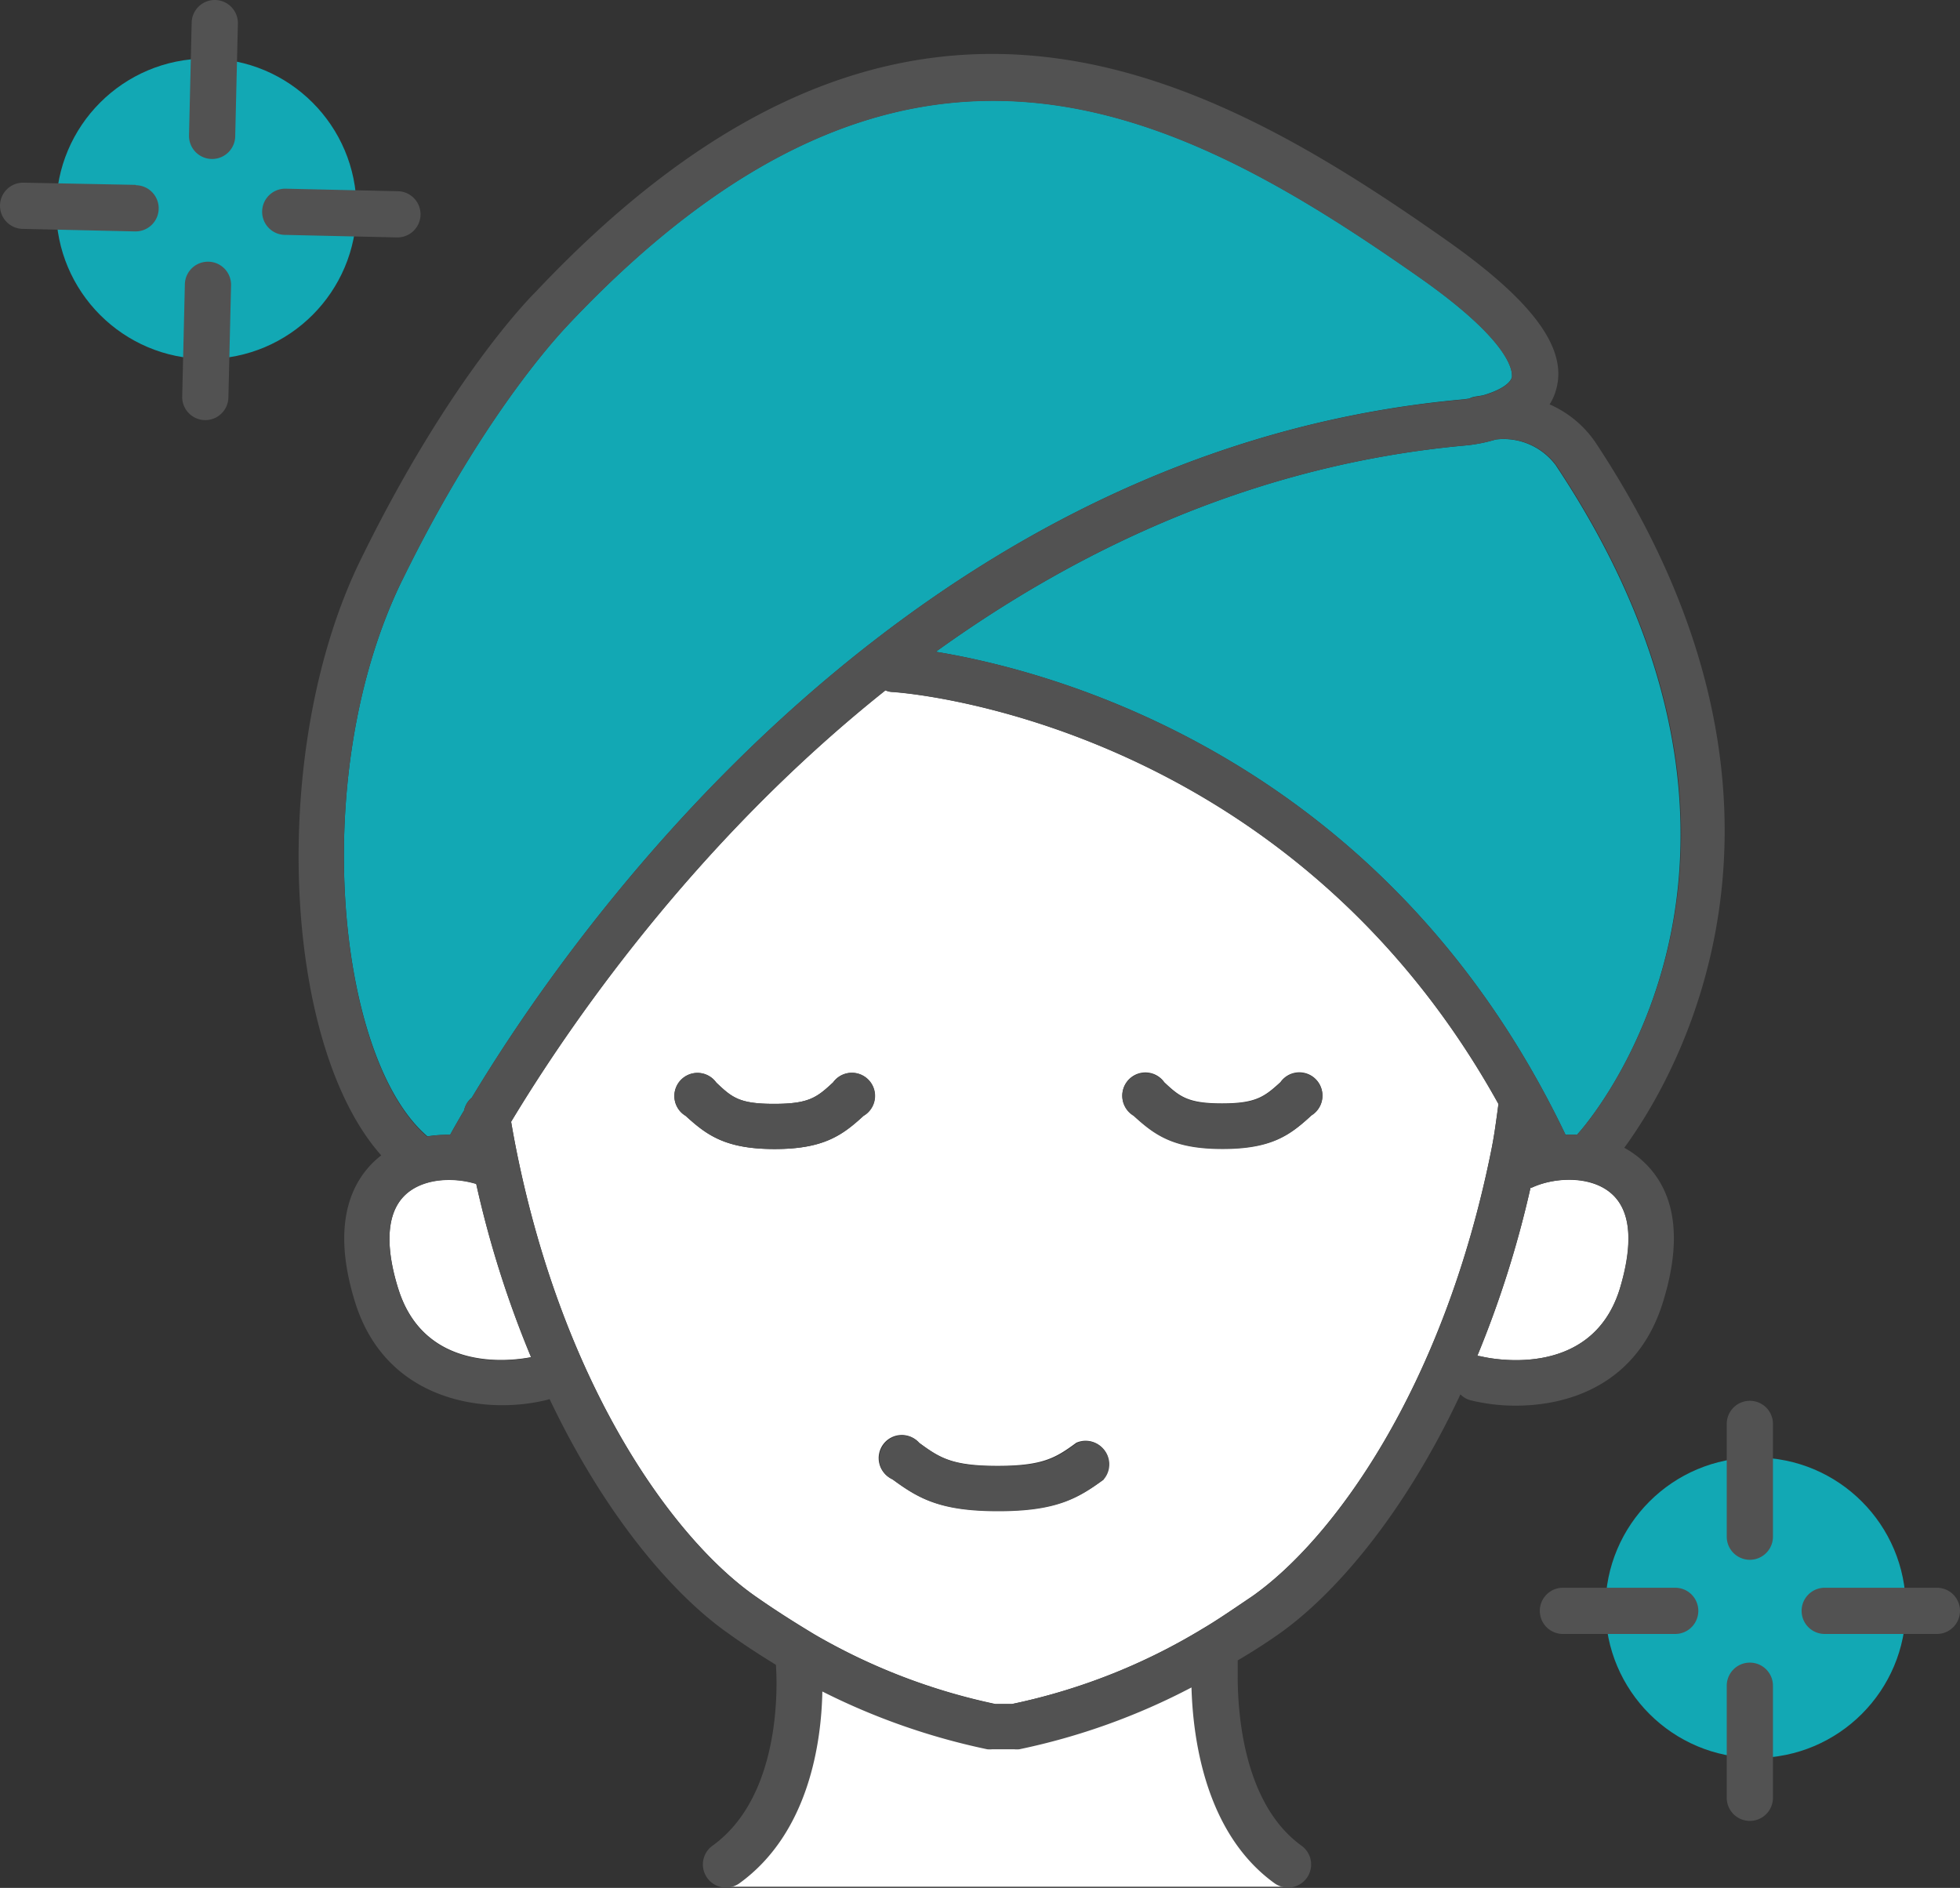
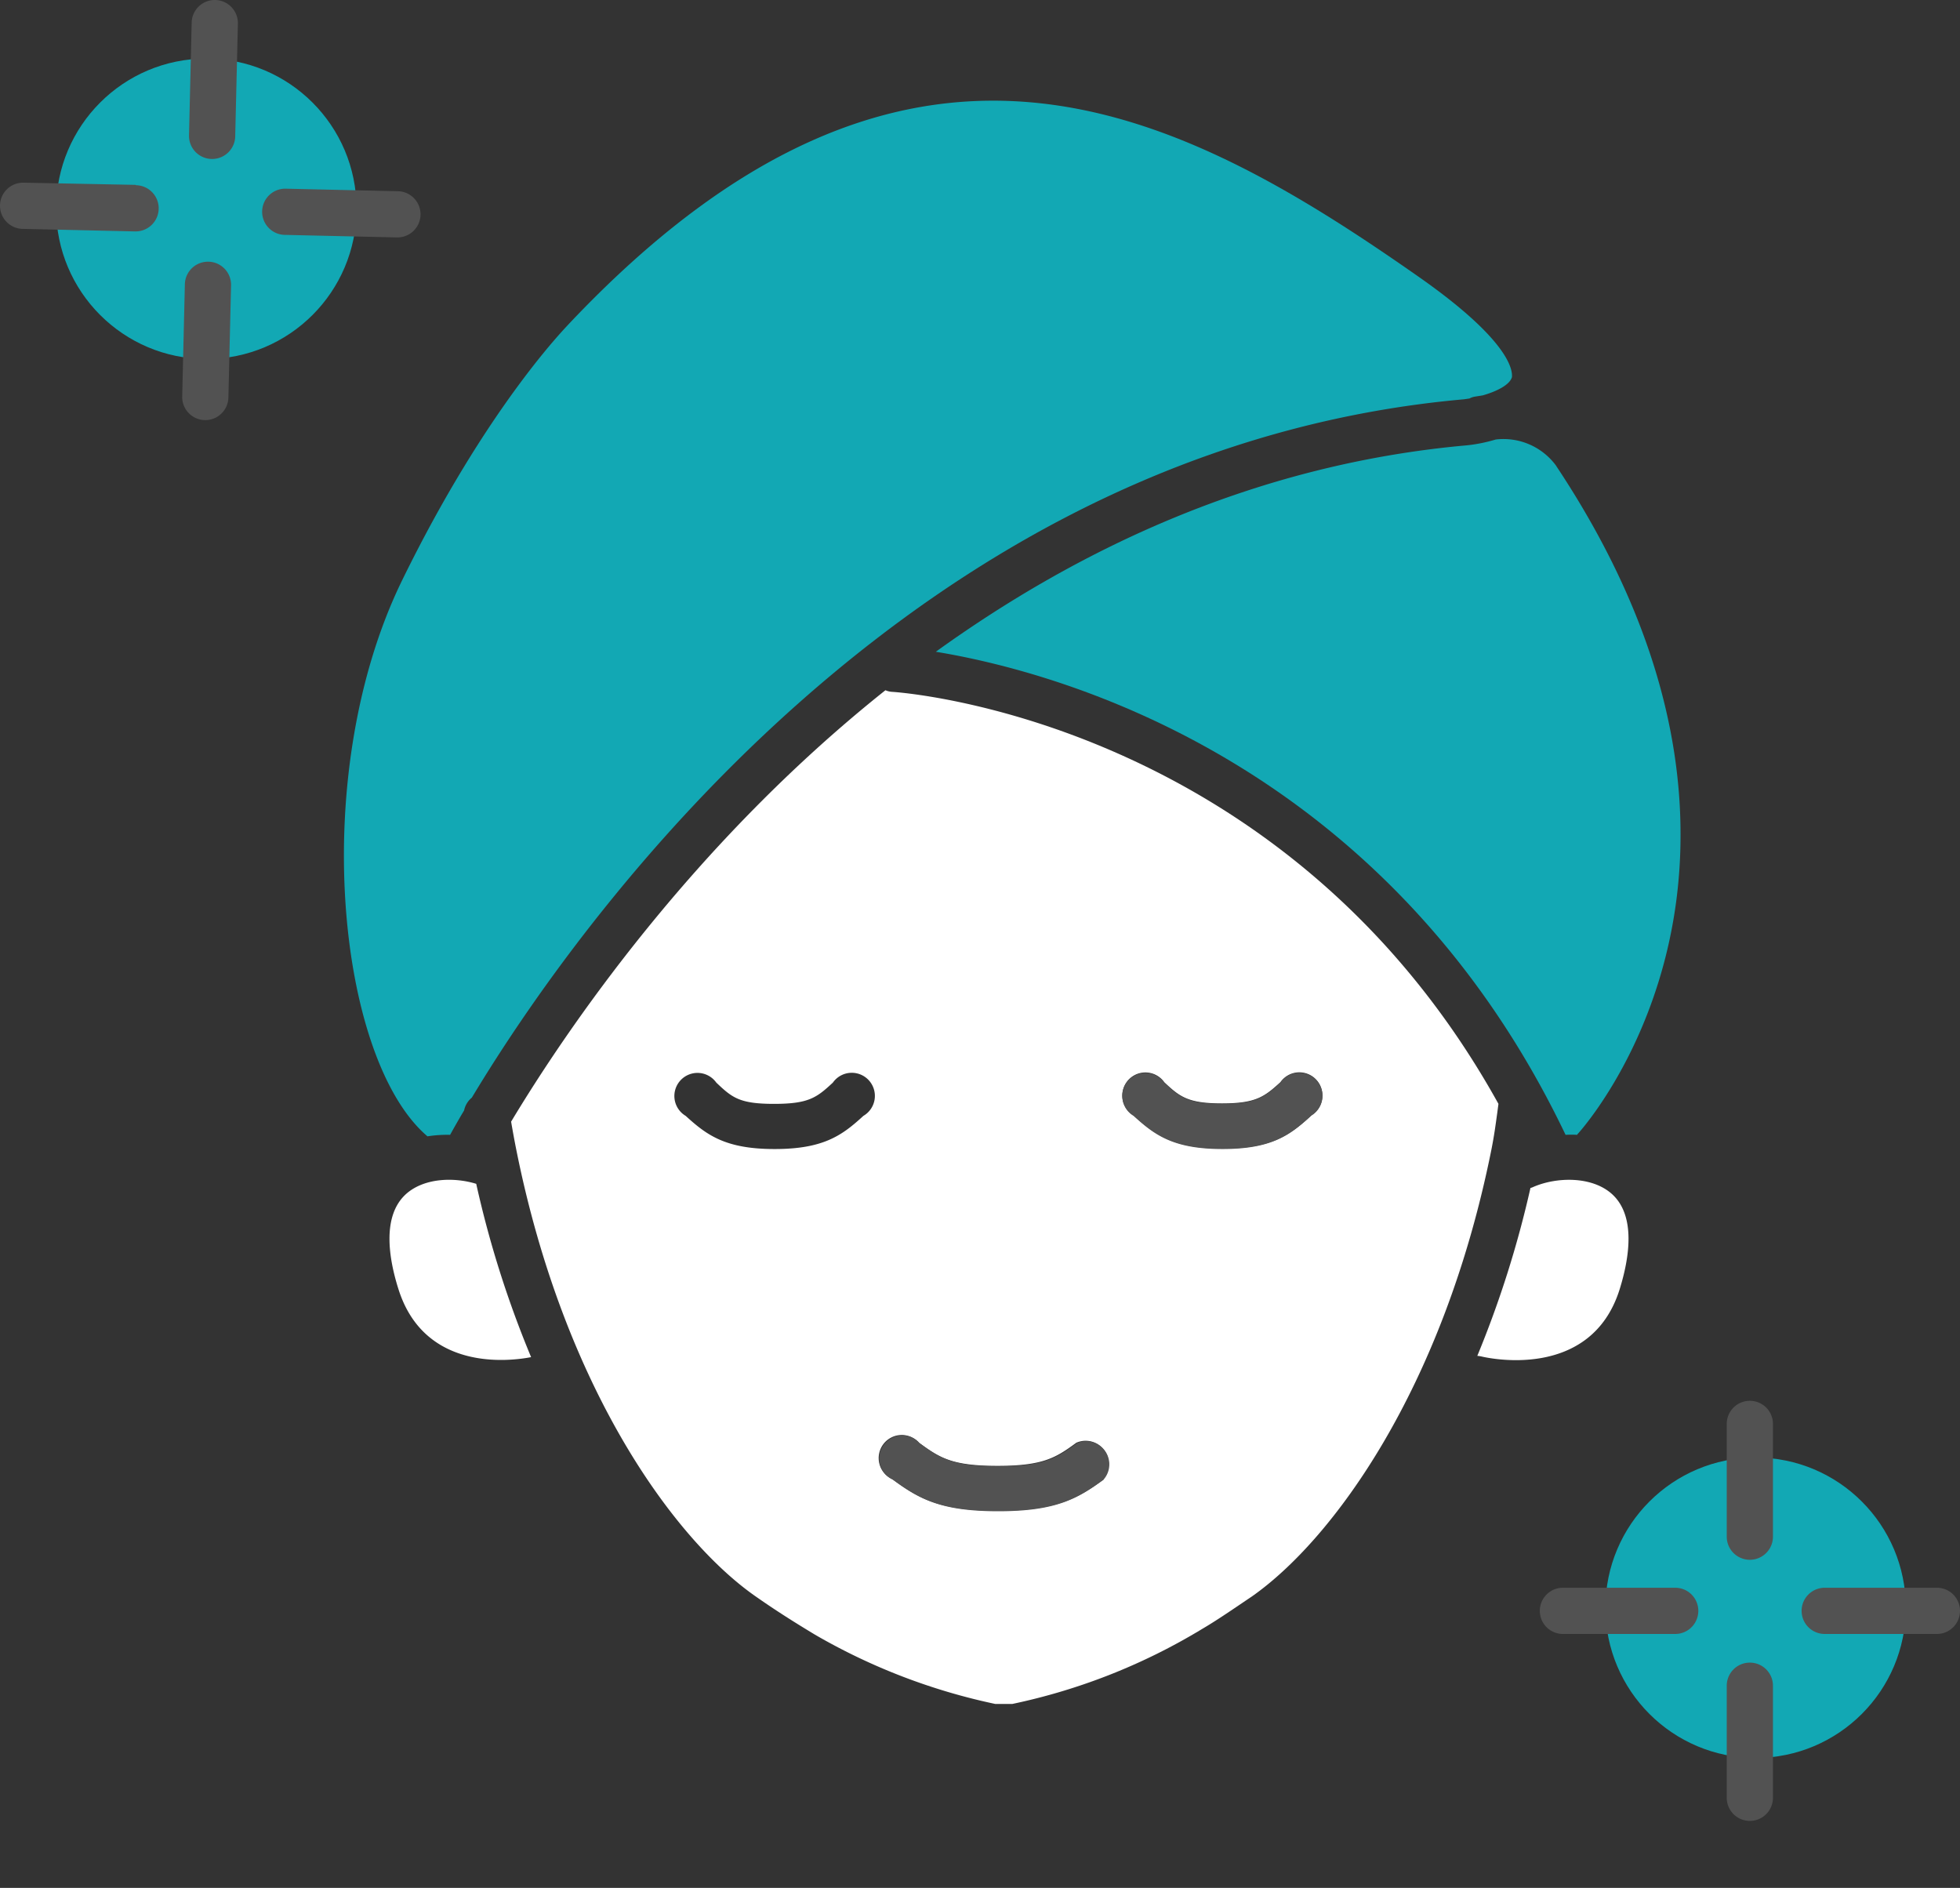
<svg xmlns="http://www.w3.org/2000/svg" viewBox="0 0 169.65 163.4">
  <rect x="0" y="0" width="169.65" height="163.4" fill="#333333" stroke="none" />
  <defs>
    <style>.cls-1{fill:#fff;}.cls-2{fill:#12a8b4;}.cls-3{fill:#525252;}</style>
  </defs>
  <g id="レイヤー_2" data-name="レイヤー 2">
    <g id="レイヤー_9" data-name="レイヤー 9">
-       <path class="cls-1" d="M62.45,163.3h48.79s-7.14-11.78-5.47-20l-18.21,6.07-19-6.07S69.71,159,62.45,163.3Z" />
      <circle class="cls-2" cx="17.86" cy="18.07" r="13" />
      <circle class="cls-2" cx="151.96" cy="139.15" r="13" />
      <path class="cls-1" d="M139.52,103.34c2.09,1.88,1.52,5.52.67,8.25-2.51,8-11.55,5.91-11.93,5.82a2.63,2.63,0,0,0-.39-.06,89.65,89.65,0,0,0,4.6-14.53,1.25,1.25,0,0,0,.25-.09C134.72,101.86,137.78,101.78,139.52,103.34Z" />
      <path class="cls-2" d="M136.6,98.1a.47.47,0,0,0-.09.12,8.87,8.87,0,0,0-1,0C119.89,65.54,91.07,58.06,81,56.41c12.49-9,27.87-16.26,46-17.87a13.48,13.48,0,0,0,2.46-.5,5.65,5.65,0,0,1,5.21,2.24l.05.08c8.11,12.21,10.74,23,10.74,31.81C145.51,87.91,137.15,97.49,136.6,98.1Z" />
      <path class="cls-1" d="M129.7,95.54l-.11.83c-.15,1.08-.26,1.93-.51,3.18-4.17,20.72-13.77,33.76-20.73,38.63-1.49,1-2.92,2-4.32,2.82a52.49,52.49,0,0,1-16.42,6.48H86.16a52.81,52.81,0,0,1-15.62-6c-1.66-1-3.35-2.06-5.12-3.3-7-4.87-16.57-17.92-20.73-38.66-.16-.8-.31-1.62-.45-2.44,4.74-7.88,15.64-24,32.4-37.34a1.65,1.65,0,0,0,.59.14C77.58,59.9,111.13,62.05,129.7,95.54Zm-16.23,1a2,2,0,1,0-2.64-2.88c-1.39,1.27-2.14,1.84-5.06,1.84s-3.66-.57-5-1.84a2,2,0,1,0-2.65,2.88c1.84,1.68,3.46,2.87,7.7,2.87S111.64,98.26,113.47,96.58Zm-18,31.48a2,2,0,0,0-2.31-3.15c-1.77,1.3-2.88,2-6.81,2s-5-.68-6.8-2a2,2,0,1,0-2.32,3.15c2.25,1.65,4.1,2.74,9.12,2.74S93.27,129.71,95.52,128.06ZM74.73,96.58a2,2,0,1,0-2.64-2.88C70.69,95,70,95.54,67,95.54S63.37,95,62,93.7a2,2,0,1,0-2.65,2.88c1.84,1.68,3.46,2.87,7.7,2.87S72.9,98.26,74.73,96.58Z" />
      <path class="cls-2" d="M37,98.35C29.17,91.68,26.63,67,34.79,50.26c7.37-15.09,14.27-22,14.39-22.16,29.22-31,52.42-19,73.69-4.09,8.39,5.89,8,8.36,8,8.62-.18.68-1.33,1.25-2.53,1.59l-.69.11a1.48,1.48,0,0,0-.46.16l-.48.07C106.2,36.38,89.16,45,75.66,55.44,57.59,69.41,45.89,86.6,40.84,95c0,0,0,0,0,0a1.94,1.94,0,0,0-.67,1.11c-.49.82-.89,1.53-1.21,2.11A11,11,0,0,0,37,98.35Z" />
      <path class="cls-1" d="M35.15,103.34c1.54-1.38,4.11-1.48,6.07-.88a89.29,89.29,0,0,0,4.75,15c-1.9.37-9.25,1.25-11.49-5.91C33.63,108.86,33.06,105.22,35.15,103.34Z" />
      <path class="cls-3" d="M167.65,137.42h-9.71a2,2,0,0,0,0,4h9.71a2,2,0,0,0,0-4Z" />
      <path class="cls-3" d="M151.46,143.9a2,2,0,0,0-2,2v9.7a2,2,0,0,0,4,0v-9.7A2,2,0,0,0,151.46,143.9Z" />
      <path class="cls-3" d="M151.46,121.24a2,2,0,0,0-2,2V133a2,2,0,0,0,4,0v-9.71A2,2,0,0,0,151.46,121.24Z" />
      <path class="cls-3" d="M135.28,137.42a2,2,0,0,0,0,4H145a2,2,0,0,0,0-4Z" />
      <path class="cls-3" d="M113.47,96.58a2,2,0,1,0-2.64-2.88c-1.39,1.27-2.14,1.84-5.06,1.84s-3.66-.57-5-1.84a2,2,0,1,0-2.65,2.88c1.84,1.68,3.46,2.87,7.7,2.87S111.64,98.26,113.47,96.58Z" />
-       <path class="cls-3" d="M110.64,141.46c4.87-3.41,10.91-10.4,15.77-20.78a1.81,1.81,0,0,0,.9.52,16.28,16.28,0,0,0,3.89.46c4.65,0,10.52-1.87,12.72-8.9s.22-10.52-1.79-12.33a8.12,8.12,0,0,0-1.54-1.09c4.27-5.82,18.54-29.35-2.54-61.12A9.33,9.33,0,0,0,134.13,35a4.69,4.69,0,0,0,.57-1.31c1-3.58-2.08-7.68-9.53-12.92C103.46,5.49,77.68-8,46.32,25.31c-.3.29-7.43,7.42-15.13,23.19C23.25,64.76,24.41,90.34,33,100a5.71,5.71,0,0,0-.47.39c-2,1.81-3.95,5.41-1.79,12.33s8.07,8.9,12.72,8.9a16.28,16.28,0,0,0,3.89-.46l.22-.07c4.82,10.13,10.75,17,15.54,20.33,1.39,1,2.73,1.86,4.05,2.67.09,1.25.64,11.24-5.48,15.65A2,2,0,0,0,64,163c6.08-4.39,7.1-12.36,7.18-16.6a58.2,58.2,0,0,0,14.27,5,2.12,2.12,0,0,0,.44,0h1.9a2.12,2.12,0,0,0,.44,0,57.14,57.14,0,0,0,14.9-5.35c.13,4.55,1.24,12.65,7.18,16.94a2,2,0,1,0,2.35-3.24c-4.91-3.54-5.53-11.13-5.53-14.69,0-.56,0-1,0-1.35C108.33,143,109.47,142.28,110.64,141.46Zm29.55-29.87c-2.51,8-11.55,5.91-11.93,5.82a2.63,2.63,0,0,0-.39-.06,89.65,89.65,0,0,0,4.6-14.53,1.25,1.25,0,0,0,.25-.09c2-.87,5.06-1,6.8.61C141.61,105.22,141,108.86,140.19,111.59Zm-5.47-71.31.05.08c8.11,12.21,10.74,23,10.74,31.81,0,15.74-8.36,25.32-8.91,25.93a.47.47,0,0,0-.09.12,8.87,8.87,0,0,0-1,0C119.89,65.54,91.07,58.06,81,56.41c12.49-9,27.87-16.26,46-17.87a13.48,13.48,0,0,0,2.46-.5A5.65,5.65,0,0,1,134.72,40.28Zm-99.93,10c7.37-15.09,14.27-22,14.39-22.16,29.22-31,52.42-19,73.69-4.09,8.39,5.89,8,8.36,8,8.62-.18.68-1.33,1.25-2.53,1.59l-.69.11a1.48,1.48,0,0,0-.46.16l-.48.07C106.2,36.38,89.16,45,75.66,55.44,57.59,69.41,45.89,86.6,40.84,95c0,0,0,0,0,0a1.94,1.94,0,0,0-.67,1.11c-.49.82-.89,1.53-1.21,2.11a11,11,0,0,0-2,.15C29.17,91.68,26.63,67,34.79,50.26Zm-.31,61.33c-.85-2.73-1.42-6.37.67-8.25,1.54-1.38,4.11-1.48,6.07-.88a89.29,89.29,0,0,0,4.75,15C44.07,117.87,36.72,118.75,34.48,111.59Zm53.13,35.89H86.16a52.81,52.81,0,0,1-15.62-6c-1.66-1-3.35-2.06-5.12-3.3-7-4.87-16.57-17.92-20.73-38.66-.16-.8-.31-1.62-.45-2.44,4.74-7.88,15.64-24,32.4-37.34a1.65,1.65,0,0,0,.59.14c.35,0,33.9,2.17,52.47,35.66l-.11.83c-.15,1.08-.26,1.93-.51,3.18-4.17,20.72-13.77,33.76-20.73,38.63-1.49,1-2.92,2-4.32,2.82A52.49,52.49,0,0,1,87.61,147.48Z" />
      <path class="cls-3" d="M93.21,124.91c-1.77,1.3-2.88,2-6.81,2s-5-.68-6.8-2a2,2,0,1,0-2.32,3.15c2.25,1.65,4.1,2.74,9.12,2.74s6.87-1.09,9.12-2.74a2,2,0,0,0-2.31-3.15Z" />
-       <path class="cls-3" d="M72.09,93.7C70.69,95,70,95.54,67,95.54S63.37,95,62,93.7a2,2,0,1,0-2.65,2.88c1.84,1.68,3.46,2.87,7.7,2.87s5.87-1.19,7.7-2.87a2,2,0,1,0-2.64-2.88Z" />
      <path class="cls-3" d="M24.69,16.33a2,2,0,0,0-2,2,2,2,0,0,0,2,2l9.71.22h0a2,2,0,0,0,0-4Z" />
      <path class="cls-3" d="M18.59,0h0a2,2,0,0,0-2,2l-.23,9.71a2,2,0,0,0,2,2.05h0a2,2,0,0,0,2-2l.23-9.71A2,2,0,0,0,18.59,0Z" />
      <path class="cls-3" d="M18.07,22.65H18a2,2,0,0,0-2,2l-.23,9.71a2,2,0,0,0,2,2h0a2,2,0,0,0,2-2L20,24.7A2,2,0,0,0,18.07,22.65Z" />
      <path class="cls-3" d="M11.75,16,2,15.81a2,2,0,0,0-2,2,2,2,0,0,0,2,2l9.71.22h0a2,2,0,0,0,.05-4Z" />
    </g>
  </g>
</svg>